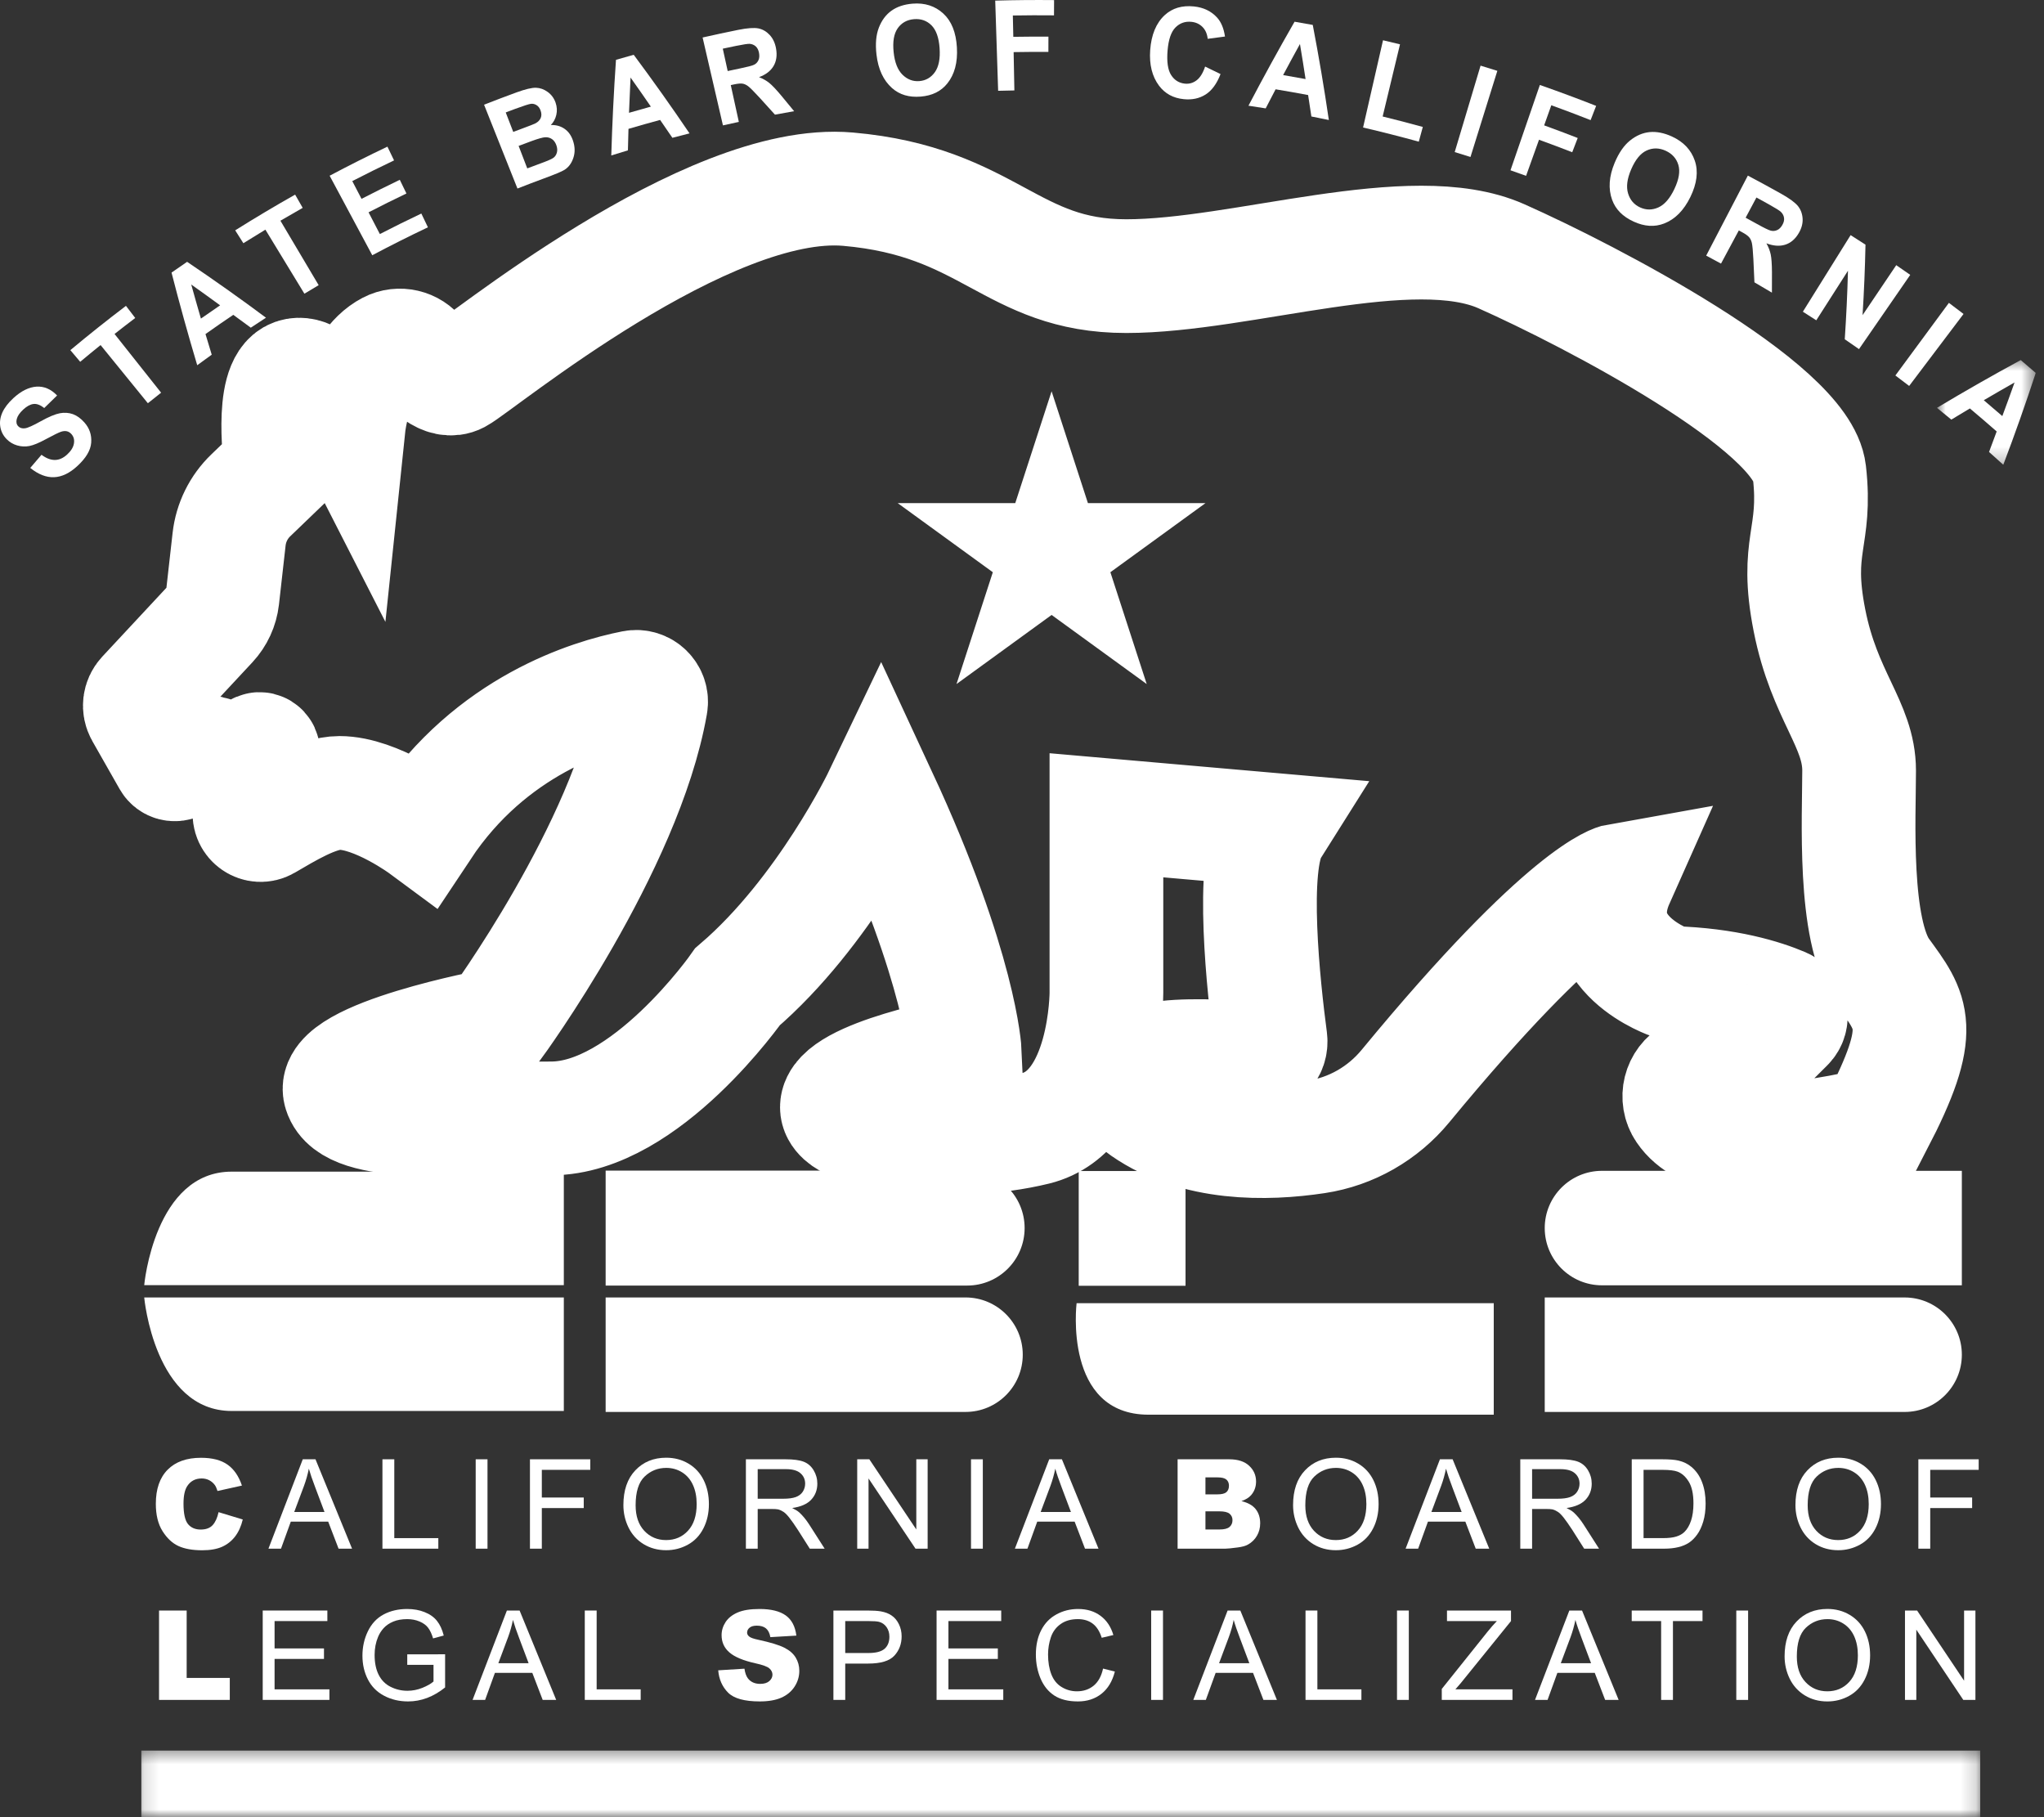
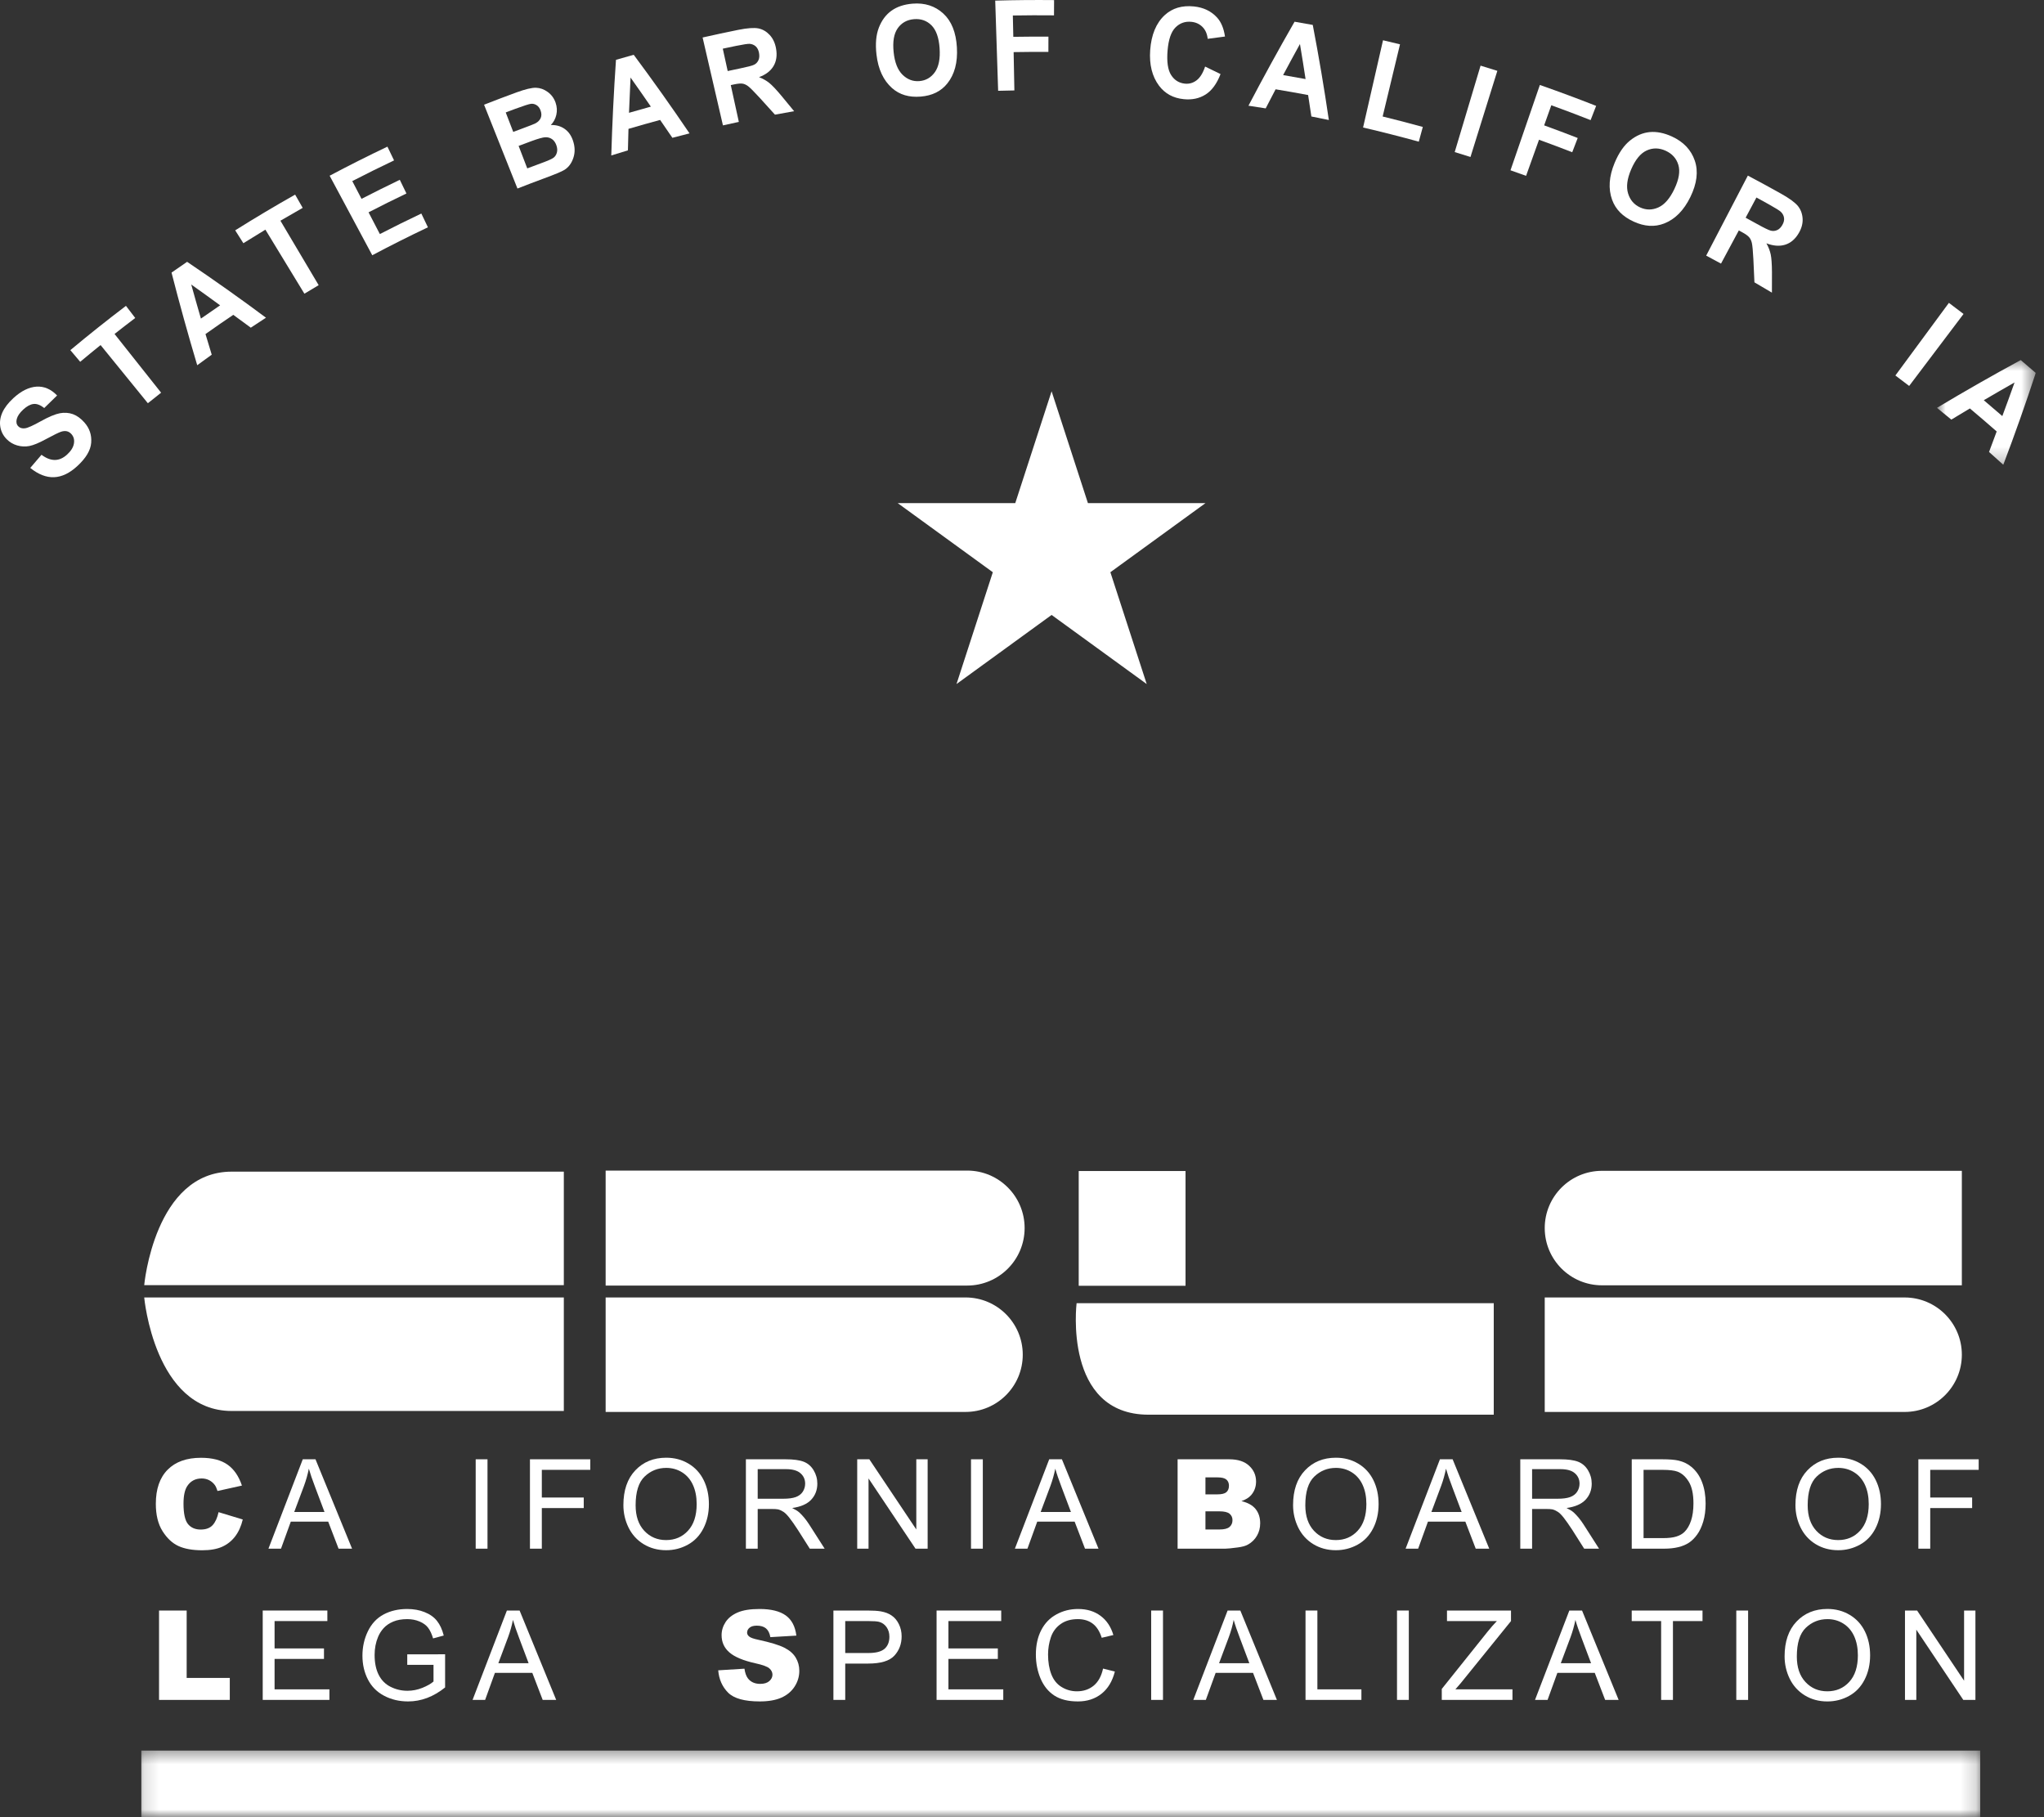
<svg xmlns="http://www.w3.org/2000/svg" width="135" height="120" viewBox="0 0 135 120" fill="none">
  <rect x="0" y="0" width="135" height="120" fill="#333333" stroke="none" />
  <g clip-path="url(#clip0_255_630)">
    <path d="M63.877 77.301H40.001V84.894H63.877C65.974 84.894 67.673 83.194 67.673 81.097C67.673 79 65.974 77.301 63.877 77.301Z" fill="white" />
    <path d="M63.771 85.679H40.001V93.239H63.771C65.858 93.239 67.55 91.546 67.55 89.459C67.55 87.371 65.858 85.679 63.771 85.679Z" fill="white" />
    <path d="M71.246 84.908H78.301V77.33H71.246V84.908Z" fill="white" />
    <path d="M71.106 86.057C71.106 86.057 70.204 93.421 75.864 93.421H98.658V86.057" fill="white" />
    <path d="M9.525 85.679C9.525 85.679 10.199 93.176 15.304 93.176C20.408 93.176 37.239 93.174 37.239 93.174V85.679" fill="white" />
    <path d="M9.525 84.867C9.525 84.867 10.199 77.371 15.304 77.371C20.408 77.371 37.239 77.372 37.239 77.372V84.867" fill="white" />
    <path d="M125.794 85.68H102.025V93.24H125.794C127.881 93.24 129.574 91.547 129.574 89.46C129.574 87.372 127.881 85.68 125.794 85.68Z" fill="white" />
    <path d="M105.805 84.877H129.574V77.317H105.805C103.717 77.317 102.025 79.01 102.025 81.097C102.025 83.185 103.717 84.877 105.805 84.877Z" fill="white" />
    <mask id="mask0_255_630" style="mask-type:luminance" maskUnits="userSpaceOnUse" x="9" y="115" width="122" height="5">
      <path d="M9.138 115.442H130.82V120H9.138V115.442Z" fill="white" />
    </mask>
    <g mask="url(#mask0_255_630)">
      <path d="M9.334 120H130.787V115.602H9.334V120Z" fill="white" />
    </g>
    <mask id="mask1_255_630" style="mask-type:luminance" maskUnits="userSpaceOnUse" x="0" y="0" width="135" height="105">
-       <path d="M0 0H134.455V104.968H0V0Z" fill="white" />
-     </mask>
+       </mask>
    <g mask="url(#mask1_255_630)">
-       <path d="M73.076 53.838V65.57C73.076 65.57 73.076 73.363 68.4 74.511C63 75.837 55.274 75.004 55.274 73.117C55.274 71.046 63.724 69.507 63.724 69.507C63.724 69.507 63.478 64.01 58.146 52.525C58.146 52.525 54.454 60.237 48.712 65.16C48.712 65.16 42.64 73.855 36.406 73.855C30.171 73.855 23.198 74.511 22.46 72.132C21.722 69.753 32.714 67.703 32.714 67.703C32.714 67.703 41.344 55.929 42.99 46.512C43.109 45.832 42.506 45.243 41.829 45.377C39.019 45.932 32.433 47.912 27.956 54.659C27.956 54.659 24.85 52.362 22.424 52.362C20.924 52.362 18.908 53.614 17.588 54.38C17.048 54.694 16.386 54.237 16.485 53.62L17.381 49.759C17.433 49.534 17.166 49.37 16.993 49.524C16.397 50.048 15.43 50.622 14.501 49.973C13.98 49.61 13.303 49.558 12.726 49.826L11.76 50.412C11.555 50.536 11.287 50.466 11.169 50.258L9.363 47.083C9.151 46.71 9.206 46.241 9.499 45.926L13.922 41.177C14.352 40.715 14.622 40.129 14.693 39.502L15.131 35.613C15.255 34.508 15.761 33.482 16.563 32.711L18.563 30.787C18.563 30.787 17.784 25.372 19.424 24.798C21.065 24.224 23.035 28.079 23.035 28.079C23.035 28.079 23.444 24.16 25.695 22.99C26.371 22.638 27.205 22.838 27.667 23.445C28.285 24.263 29.339 25.364 30.253 24.88C31.648 24.142 46.66 11.672 56.012 12.493C65.364 13.313 66.759 18.235 74.388 18.235C82.017 18.235 93.256 14.297 99.163 16.922C105.069 19.548 119.016 26.831 119.508 31.188C120 35.544 118.523 35.954 119.508 40.958C120.492 45.963 122.789 47.849 122.789 50.885C122.789 53.92 122.379 61.468 124.348 64.175C126.316 66.882 127.219 67.866 123.938 74.183C123.938 74.183 113.709 77.036 111.195 73.321C110.645 72.508 110.924 71.401 111.785 70.929C112.513 70.531 113.738 70.138 115.801 69.917L118.033 67.695C118.453 67.278 118.317 66.568 117.772 66.336C116.494 65.791 114.066 65.018 110.402 64.913C110.402 64.913 104.659 63.026 106.833 58.145C106.833 58.145 103.538 58.729 92.825 71.723C91.341 73.523 89.248 74.727 86.941 75.075C83.633 75.575 79.009 75.647 75.535 73.237C74.319 72.394 74.581 70.532 75.982 70.056C77.103 69.674 79.701 69.658 82.697 69.907C83.415 69.966 84.005 69.346 83.911 68.631C83.469 65.303 82.557 57.066 83.986 54.792L73.076 53.838Z" stroke="white" stroke-width="7.51" stroke-miterlimit="10" />
-     </g>
+       </g>
    <path d="M69.455 25.839L71.854 33.224H79.619L73.337 37.788L75.737 45.172L69.455 40.609L63.174 45.172L65.573 37.788L59.29 33.224H67.055" fill="white" />
    <path d="M14.436 99.857L16.034 100.341C15.927 100.789 15.757 101.164 15.526 101.466C15.296 101.765 15.009 101.992 14.666 102.145C14.324 102.297 13.888 102.374 13.36 102.374C12.719 102.374 12.195 102.281 11.789 102.096C11.383 101.909 11.031 101.58 10.734 101.11C10.439 100.642 10.292 100.04 10.292 99.307C10.292 98.33 10.551 97.579 11.072 97.054C11.592 96.529 12.326 96.267 13.276 96.267C14.019 96.267 14.603 96.418 15.028 96.719C15.454 97.019 15.771 97.48 15.979 98.102L14.366 98.46C14.31 98.282 14.25 98.15 14.189 98.067C14.086 97.928 13.96 97.821 13.812 97.746C13.666 97.671 13.502 97.632 13.322 97.632C12.908 97.632 12.591 97.798 12.371 98.13C12.204 98.379 12.12 98.768 12.12 99.296C12.12 99.951 12.219 100.401 12.416 100.644C12.616 100.886 12.895 101.006 13.255 101.006C13.603 101.006 13.867 100.908 14.046 100.713C14.224 100.517 14.354 100.231 14.436 99.857Z" fill="white" />
    <path d="M17.73 102.269L19.997 96.366H20.837L23.253 102.269H22.362L21.676 100.482H19.207L18.559 102.269H17.73ZM19.433 99.845H21.432L20.816 98.208C20.628 97.715 20.488 97.306 20.398 96.986C20.323 97.365 20.218 97.741 20.081 98.114L19.433 99.845Z" fill="white" />
-     <path d="M25.259 102.269V96.366H26.042V101.572H28.95V102.269H25.259Z" fill="white" />
    <path d="M31.418 102.269V96.366H32.198V102.269H31.418Z" fill="white" />
    <path d="M35.002 102.269V96.366H38.986V97.063H35.786V98.891H38.554V99.587H35.786V102.269H35.002Z" fill="white" />
    <path d="M41.173 99.392C41.173 98.413 41.436 97.647 41.963 97.094C42.49 96.539 43.169 96.262 44 96.262C44.545 96.262 45.036 96.392 45.473 96.652C45.911 96.912 46.246 97.276 46.476 97.742C46.705 98.207 46.821 98.735 46.821 99.326C46.821 99.925 46.698 100.462 46.455 100.935C46.213 101.407 45.871 101.764 45.428 102.007C44.987 102.249 44.51 102.37 43.997 102.37C43.441 102.37 42.944 102.236 42.507 101.969C42.069 101.7 41.738 101.334 41.511 100.869C41.285 100.405 41.173 99.913 41.173 99.392ZM41.981 99.406C41.981 100.117 42.17 100.678 42.552 101.088C42.934 101.497 43.415 101.701 43.993 101.701C44.58 101.701 45.063 101.495 45.442 101.081C45.822 100.668 46.013 100.082 46.013 99.323C46.013 98.843 45.931 98.423 45.769 98.066C45.607 97.706 45.368 97.427 45.056 97.23C44.744 97.033 44.393 96.934 44.004 96.934C43.451 96.934 42.975 97.124 42.576 97.505C42.179 97.884 41.981 98.517 41.981 99.406Z" fill="white" />
    <path d="M49.264 102.269V96.366H51.882C52.406 96.366 52.806 96.42 53.08 96.526C53.353 96.631 53.572 96.818 53.735 97.087C53.899 97.357 53.982 97.653 53.982 97.975C53.982 98.395 53.845 98.75 53.575 99.037C53.305 99.323 52.887 99.505 52.321 99.584C52.527 99.684 52.684 99.781 52.791 99.876C53.018 100.085 53.234 100.348 53.439 100.663L54.466 102.269H53.484L52.704 101.039C52.474 100.687 52.285 100.416 52.136 100.228C51.99 100.041 51.859 99.909 51.743 99.835C51.626 99.759 51.508 99.705 51.388 99.674C51.297 99.656 51.152 99.647 50.953 99.647H50.044V102.269H49.264ZM50.044 98.971H51.726C52.08 98.971 52.359 98.934 52.561 98.859C52.762 98.785 52.916 98.668 53.021 98.508C53.125 98.346 53.178 98.168 53.178 97.975C53.178 97.697 53.075 97.468 52.871 97.289C52.669 97.109 52.35 97.017 51.914 97.017H50.044V98.971Z" fill="white" />
    <path d="M56.616 102.269V96.366H57.417L60.519 101.001V96.366H61.268V102.269H60.467L57.364 97.63V102.269H56.616Z" fill="white" />
    <path d="M64.132 102.269V96.366H64.912V102.269H64.132Z" fill="white" />
    <path d="M67.03 102.269L69.297 96.366H70.136L72.553 102.269H71.662L70.976 100.482H68.507L67.859 102.269H67.03ZM68.733 99.845H70.732L70.115 98.208C69.927 97.715 69.787 97.306 69.698 96.986C69.623 97.365 69.517 97.741 69.381 98.114L68.733 99.845Z" fill="white" />
    <path d="M77.777 96.366H81.19C81.758 96.366 82.195 96.508 82.499 96.791C82.805 97.072 82.959 97.421 82.959 97.836C82.959 98.184 82.849 98.484 82.632 98.734C82.487 98.9 82.275 99.031 81.994 99.128C82.418 99.23 82.731 99.405 82.931 99.653C83.13 99.902 83.231 100.215 83.231 100.59C83.231 100.897 83.159 101.173 83.018 101.415C82.876 101.659 82.681 101.852 82.433 101.993C82.28 102.084 82.049 102.149 81.744 102.188C81.333 102.242 81.059 102.269 80.925 102.269H77.777V96.366ZM79.616 98.682H80.41C80.693 98.682 80.89 98.633 81.002 98.536C81.112 98.436 81.169 98.294 81.169 98.111C81.169 97.939 81.112 97.804 81.002 97.707C80.89 97.61 80.696 97.561 80.42 97.561H79.616V98.682ZM79.616 101.001H80.546C80.858 101.001 81.079 100.945 81.207 100.834C81.337 100.723 81.402 100.573 81.402 100.385C81.402 100.211 81.338 100.07 81.211 99.963C81.085 99.857 80.862 99.803 80.542 99.803H79.616V101.001Z" fill="white" />
    <path d="M85.404 99.392C85.404 98.413 85.667 97.647 86.195 97.094C86.721 96.539 87.4 96.262 88.232 96.262C88.777 96.262 89.268 96.392 89.705 96.652C90.143 96.912 90.478 97.276 90.708 97.742C90.937 98.207 91.052 98.735 91.052 99.326C91.052 99.925 90.93 100.462 90.687 100.935C90.445 101.407 90.103 101.764 89.66 102.007C89.218 102.249 88.741 102.37 88.228 102.37C87.673 102.37 87.176 102.236 86.738 101.969C86.301 101.7 85.969 101.334 85.742 100.869C85.517 100.405 85.404 99.913 85.404 99.392ZM86.212 99.406C86.212 100.117 86.402 100.678 86.783 101.088C87.165 101.497 87.647 101.701 88.225 101.701C88.812 101.701 89.295 101.495 89.674 101.081C90.054 100.668 90.245 100.082 90.245 99.323C90.245 98.843 90.163 98.423 90.001 98.066C89.838 97.706 89.6 97.427 89.287 97.23C88.975 97.033 88.624 96.934 88.235 96.934C87.683 96.934 87.206 97.124 86.808 97.505C86.411 97.884 86.212 98.517 86.212 99.406Z" fill="white" />
    <path d="M92.836 102.269L95.103 96.366H95.942L98.359 102.269H97.467L96.781 100.482H94.312L93.665 102.269H92.836ZM94.539 99.845H96.537L95.921 98.208C95.733 97.715 95.593 97.306 95.503 96.986C95.428 97.365 95.323 97.741 95.186 98.114L94.539 99.845Z" fill="white" />
    <path d="M100.41 102.269V96.366H103.028C103.552 96.366 103.952 96.42 104.226 96.526C104.5 96.631 104.718 96.818 104.881 97.087C105.045 97.357 105.128 97.653 105.128 97.975C105.128 98.395 104.991 98.75 104.721 99.037C104.451 99.323 104.033 99.505 103.467 99.584C103.673 99.684 103.83 99.781 103.937 99.876C104.164 100.085 104.38 100.348 104.585 100.663L105.612 102.269H104.63L103.85 101.039C103.62 100.687 103.43 100.416 103.282 100.228C103.136 100.041 103.005 99.909 102.889 99.835C102.772 99.759 102.654 99.705 102.534 99.674C102.443 99.656 102.298 99.647 102.099 99.647H101.19V102.269H100.41ZM101.19 98.971H102.872C103.226 98.971 103.505 98.934 103.707 98.859C103.908 98.785 104.063 98.668 104.167 98.508C104.271 98.346 104.324 98.168 104.324 97.975C104.324 97.697 104.221 97.468 104.017 97.289C103.815 97.109 103.496 97.017 103.06 97.017H101.19V98.971Z" fill="white" />
    <path d="M107.772 102.269V96.366H109.806C110.263 96.366 110.612 96.395 110.854 96.45C111.193 96.529 111.482 96.671 111.721 96.875C112.032 97.138 112.265 97.474 112.418 97.885C112.573 98.294 112.651 98.76 112.651 99.284C112.651 99.733 112.598 100.131 112.494 100.479C112.39 100.825 112.255 101.112 112.09 101.339C111.928 101.564 111.748 101.742 111.554 101.872C111.359 102.002 111.123 102.101 110.847 102.168C110.573 102.235 110.257 102.269 109.9 102.269H107.772ZM108.552 101.572H109.813C110.202 101.572 110.508 101.536 110.729 101.464C110.949 101.393 111.126 101.29 111.258 101.158C111.444 100.972 111.587 100.724 111.69 100.413C111.794 100.1 111.847 99.72 111.847 99.274C111.847 98.657 111.744 98.182 111.54 97.85C111.338 97.518 111.092 97.296 110.802 97.184C110.593 97.104 110.256 97.063 109.792 97.063H108.552V101.572Z" fill="white" />
    <path d="M118.584 99.392C118.584 98.413 118.847 97.647 119.374 97.094C119.901 96.539 120.58 96.262 121.412 96.262C121.957 96.262 122.448 96.392 122.885 96.652C123.322 96.912 123.658 97.276 123.887 97.742C124.116 98.207 124.232 98.735 124.232 99.326C124.232 99.925 124.109 100.462 123.867 100.935C123.624 101.407 123.282 101.764 122.839 102.007C122.398 102.249 121.921 102.37 121.408 102.37C120.853 102.37 120.356 102.236 119.918 101.969C119.481 101.7 119.149 101.334 118.922 100.869C118.696 100.405 118.584 99.913 118.584 99.392ZM119.392 99.406C119.392 100.117 119.582 100.678 119.963 101.088C120.345 101.497 120.827 101.701 121.405 101.701C121.991 101.701 122.474 101.495 122.853 101.081C123.234 100.668 123.424 100.082 123.424 99.323C123.424 98.843 123.342 98.423 123.181 98.066C123.018 97.706 122.779 97.427 122.467 97.23C122.155 97.033 121.804 96.934 121.415 96.934C120.862 96.934 120.386 97.124 119.987 97.505C119.59 97.884 119.392 98.517 119.392 99.406Z" fill="white" />
    <path d="M126.702 102.269V96.366H130.686V97.063H127.486V98.891H130.254V99.587H127.486V102.269H126.702Z" fill="white" />
    <path d="M10.504 106.354H12.329V110.804H15.177V112.256H10.504V106.354Z" fill="white" />
    <path d="M17.352 112.255V106.353H21.621V107.049H18.135V108.856H21.398V109.549H18.135V111.558H21.757V112.255H17.352Z" fill="white" />
    <path d="M26.898 109.94V109.247L29.398 109.243V111.433C29.015 111.74 28.619 111.971 28.211 112.126C27.802 112.279 27.383 112.356 26.954 112.356C26.373 112.356 25.845 112.233 25.373 111.984C24.899 111.736 24.541 111.377 24.3 110.908C24.058 110.437 23.938 109.912 23.938 109.334C23.938 108.758 24.057 108.222 24.297 107.725C24.538 107.226 24.883 106.856 25.334 106.614C25.786 106.373 26.307 106.252 26.894 106.252C27.321 106.252 27.707 106.322 28.05 106.461C28.396 106.598 28.667 106.791 28.862 107.039C29.059 107.285 29.207 107.607 29.308 108.004L28.604 108.195C28.515 107.896 28.405 107.661 28.273 107.488C28.143 107.317 27.955 107.18 27.709 107.077C27.465 106.974 27.195 106.921 26.898 106.921C26.54 106.921 26.231 106.975 25.972 107.084C25.711 107.194 25.501 107.337 25.341 107.513C25.181 107.689 25.057 107.884 24.969 108.098C24.817 108.462 24.742 108.858 24.742 109.285C24.742 109.81 24.833 110.25 25.014 110.605C25.194 110.96 25.458 111.224 25.805 111.395C26.152 111.568 26.52 111.653 26.908 111.653C27.247 111.653 27.578 111.588 27.901 111.458C28.223 111.326 28.467 111.186 28.632 111.04V109.94H26.898Z" fill="white" />
    <path d="M31.212 112.255L33.479 106.353H34.318L36.735 112.255H35.843L35.157 110.469H32.688L32.041 112.255H31.212ZM32.915 109.831H34.913L34.297 108.195C34.109 107.701 33.969 107.293 33.879 106.972C33.804 107.351 33.699 107.727 33.562 108.101L32.915 109.831Z" fill="white" />
-     <path d="M38.623 112.255V106.353H39.407V111.558H42.315V112.255H38.623Z" fill="white" />
    <path d="M47.436 110.302L49.17 110.194C49.209 110.475 49.286 110.69 49.4 110.838C49.587 111.077 49.857 111.197 50.208 111.197C50.467 111.197 50.667 111.137 50.807 111.016C50.948 110.893 51.019 110.75 51.019 110.587C51.019 110.435 50.951 110.297 50.817 110.176C50.685 110.056 50.373 109.942 49.884 109.835C49.085 109.657 48.515 109.417 48.174 109.118C47.83 108.821 47.659 108.441 47.659 107.979C47.659 107.675 47.746 107.389 47.92 107.119C48.096 106.85 48.361 106.638 48.714 106.485C49.067 106.33 49.551 106.252 50.166 106.252C50.92 106.252 51.495 106.393 51.89 106.673C52.286 106.954 52.522 107.4 52.597 108.01L50.88 108.111C50.833 107.848 50.736 107.654 50.591 107.533C50.445 107.413 50.242 107.352 49.985 107.352C49.773 107.352 49.613 107.398 49.505 107.488C49.397 107.577 49.344 107.686 49.344 107.815C49.344 107.909 49.388 107.992 49.477 108.066C49.562 108.145 49.767 108.219 50.09 108.286C50.885 108.458 51.456 108.632 51.803 108.808C52.148 108.982 52.399 109.201 52.555 109.463C52.712 109.723 52.792 110.014 52.792 110.333C52.792 110.712 52.686 111.062 52.478 111.381C52.269 111.702 51.976 111.945 51.601 112.109C51.225 112.274 50.75 112.356 50.18 112.356C49.175 112.356 48.478 112.164 48.091 111.778C47.705 111.391 47.486 110.899 47.436 110.302Z" fill="white" />
    <path d="M55.044 112.255V106.353H57.27C57.661 106.353 57.961 106.372 58.168 106.408C58.458 106.457 58.701 106.55 58.896 106.687C59.093 106.822 59.251 107.012 59.369 107.254C59.489 107.498 59.55 107.767 59.55 108.059C59.55 108.56 59.389 108.986 59.07 109.333C58.749 109.682 58.172 109.856 57.339 109.856H55.825V112.255H55.044ZM55.825 109.159H57.35C57.855 109.159 58.214 109.065 58.426 108.877C58.636 108.69 58.742 108.424 58.742 108.083C58.742 107.838 58.679 107.626 58.554 107.449C58.431 107.274 58.267 107.157 58.063 107.101C57.931 107.067 57.688 107.049 57.336 107.049H55.825V109.159Z" fill="white" />
    <path d="M61.858 112.255V106.353H66.127V107.049H62.641V108.856H65.904V109.549H62.641V111.558H66.263V112.255H61.858Z" fill="white" />
    <path d="M72.853 110.187L73.633 110.382C73.47 111.025 73.175 111.515 72.748 111.851C72.324 112.188 71.804 112.356 71.192 112.356C70.555 112.356 70.037 112.227 69.639 111.97C69.239 111.71 68.934 111.335 68.726 110.845C68.519 110.353 68.416 109.825 68.416 109.261C68.416 108.646 68.533 108.11 68.768 107.652C69.002 107.195 69.337 106.847 69.771 106.611C70.205 106.372 70.682 106.252 71.202 106.252C71.792 106.252 72.287 106.403 72.689 106.705C73.092 107.004 73.375 107.427 73.535 107.972L72.766 108.153C72.628 107.724 72.429 107.412 72.167 107.217C71.907 107.02 71.579 106.921 71.185 106.921C70.732 106.921 70.353 107.03 70.05 107.248C69.745 107.464 69.53 107.755 69.406 108.122C69.282 108.489 69.221 108.868 69.221 109.257C69.221 109.759 69.294 110.196 69.44 110.57C69.586 110.944 69.814 111.224 70.123 111.409C70.431 111.595 70.765 111.688 71.126 111.688C71.564 111.688 71.934 111.562 72.237 111.312C72.54 111.059 72.746 110.684 72.853 110.187Z" fill="white" />
    <path d="M76.032 112.255V106.353H76.812V112.255H76.032Z" fill="white" />
    <path d="M78.814 112.255L81.08 106.353H81.92L84.336 112.255H83.445L82.759 110.469H80.29L79.642 112.255H78.814ZM80.516 109.831H82.515L81.899 108.195C81.711 107.701 81.57 107.293 81.481 106.972C81.406 107.351 81.301 107.727 81.164 108.101L80.516 109.831Z" fill="white" />
    <path d="M86.226 112.255V106.353H87.009V111.558H89.917V112.255H86.226Z" fill="white" />
    <path d="M92.268 112.255V106.353H93.048V112.255H92.268Z" fill="white" />
    <path d="M95.225 112.255V111.531L98.251 107.749C98.464 107.483 98.668 107.249 98.864 107.049H95.569V106.353H99.797V107.049L96.482 111.144L96.123 111.558H99.894V112.255H95.225Z" fill="white" />
    <path d="M101.383 112.255L103.65 106.353H104.489L106.906 112.255H106.015L105.329 110.469H102.86L102.212 112.255H101.383ZM103.086 109.831H105.085L104.469 108.195C104.281 107.701 104.14 107.293 104.051 106.972C103.976 107.351 103.87 107.727 103.734 108.101L103.086 109.831Z" fill="white" />
    <path d="M109.713 112.256V107.05H107.77V106.354H112.446V107.05H110.493V112.256H109.713Z" fill="white" />
    <path d="M114.677 112.256V106.354H115.457V112.256H114.677Z" fill="white" />
    <path d="M117.867 109.38C117.867 108.4 118.13 107.634 118.657 107.081C119.184 106.527 119.863 106.249 120.694 106.249C121.239 106.249 121.73 106.38 122.167 106.639C122.605 106.899 122.94 107.263 123.17 107.729C123.399 108.194 123.515 108.722 123.515 109.313C123.515 109.912 123.392 110.449 123.149 110.922C122.907 111.394 122.565 111.752 122.122 111.995C121.681 112.237 121.204 112.357 120.691 112.357C120.135 112.357 119.638 112.224 119.2 111.956C118.763 111.687 118.432 111.321 118.204 110.856C117.979 110.392 117.867 109.9 117.867 109.38ZM118.675 109.393C118.675 110.104 118.864 110.665 119.246 111.075C119.628 111.485 120.109 111.688 120.687 111.688C121.274 111.688 121.757 111.482 122.136 111.068C122.516 110.656 122.707 110.069 122.707 109.31C122.707 108.83 122.625 108.411 122.463 108.053C122.3 107.693 122.062 107.415 121.749 107.217C121.438 107.02 121.087 106.921 120.698 106.921C120.145 106.921 119.669 107.112 119.27 107.492C118.873 107.871 118.675 108.505 118.675 109.393Z" fill="white" />
    <path d="M125.818 112.256V106.354H126.619L129.722 110.988V106.354H130.471V112.256H129.67L126.567 107.618V112.256H125.818Z" fill="white" />
    <path d="M1.998 30.9C2.244 30.609 2.492 30.32 2.741 30.032C3.36 30.495 3.923 30.487 4.436 30.013C4.692 29.778 4.84 29.538 4.882 29.29C4.925 29.042 4.869 28.832 4.714 28.662C4.624 28.562 4.52 28.5 4.404 28.477C4.288 28.453 4.157 28.467 4.009 28.518C3.862 28.571 3.535 28.729 3.029 29.002C2.578 29.247 2.217 29.398 1.944 29.452C1.672 29.505 1.403 29.492 1.134 29.414C0.865 29.336 0.633 29.198 0.438 28.999C0.211 28.767 0.071 28.495 0.02 28.184C-0.03 27.872 0.014 27.559 0.154 27.244C0.295 26.929 0.537 26.61 0.882 26.293C1.4 25.815 1.914 25.563 2.416 25.532C2.917 25.502 3.369 25.699 3.771 26.116C3.488 26.391 3.204 26.667 2.922 26.944C2.668 26.744 2.433 26.654 2.218 26.677C2.003 26.701 1.777 26.822 1.54 27.04C1.302 27.259 1.159 27.469 1.107 27.669C1.057 27.868 1.088 28.027 1.202 28.147C1.314 28.264 1.466 28.309 1.657 28.282C1.847 28.255 2.194 28.096 2.697 27.815C3.232 27.519 3.652 27.346 3.954 27.289C4.255 27.233 4.542 27.253 4.812 27.348C5.081 27.445 5.334 27.627 5.572 27.895C5.915 28.282 6.063 28.729 6.023 29.236C5.984 29.741 5.677 30.252 5.104 30.779C4.093 31.712 3.07 31.762 1.998 30.9Z" fill="white" />
    <path d="M9.766 26.628C8.726 25.347 7.686 24.067 6.643 22.787C6.192 23.151 5.743 23.519 5.297 23.892C5.08 23.636 4.863 23.379 4.646 23.122C5.853 22.115 7.077 21.14 8.319 20.198C8.523 20.465 8.728 20.731 8.932 20.998C8.474 21.346 8.018 21.697 7.565 22.054C8.591 23.345 9.617 24.638 10.641 25.932C10.348 26.162 10.056 26.394 9.766 26.628Z" fill="white" />
    <path d="M14.538 20.162C13.907 19.7 13.271 19.242 12.631 18.789C12.839 19.541 13.052 20.291 13.27 21.039C13.691 20.743 14.114 20.45 14.538 20.162ZM17.567 20.98C17.232 21.197 16.898 21.417 16.565 21.639C16.181 21.355 15.795 21.072 15.408 20.791C14.791 21.206 14.179 21.629 13.572 22.06C13.707 22.515 13.845 22.969 13.984 23.422C13.664 23.652 13.344 23.884 13.026 24.118C12.422 22.097 11.856 20.058 11.329 18.001C11.671 17.762 12.014 17.525 12.358 17.29C14.131 18.484 15.868 19.715 17.567 20.98Z" fill="white" />
    <path d="M20.104 19.394C19.246 17.984 18.389 16.574 17.529 15.166C17.042 15.46 16.557 15.758 16.074 16.061C15.895 15.778 15.714 15.494 15.534 15.211C16.838 14.392 18.158 13.606 19.492 12.852C19.659 13.144 19.825 13.436 19.992 13.727C19.5 14.005 19.009 14.288 18.521 14.575C19.365 15.993 20.206 17.413 21.047 18.832C20.731 19.018 20.417 19.205 20.104 19.394Z" fill="white" />
    <path d="M24.587 16.856C23.65 15.104 22.712 13.354 21.772 11.604C23.032 10.935 24.304 10.296 25.588 9.684L26.026 10.592C25.1 11.033 24.181 11.488 23.267 11.959C23.47 12.35 23.674 12.74 23.878 13.131C24.715 12.699 25.559 12.28 26.406 11.874C26.552 12.175 26.698 12.476 26.844 12.777C26.005 13.179 25.171 13.593 24.342 14.021C24.591 14.499 24.84 14.977 25.089 15.456C25.995 14.989 26.908 14.537 27.828 14.101C27.973 14.404 28.118 14.707 28.263 15.01C27.027 15.596 25.801 16.212 24.587 16.856Z" fill="white" />
    <path d="M34.254 9.636C34.444 10.131 34.634 10.625 34.824 11.12C35.142 10.999 35.459 10.881 35.777 10.764C36.196 10.61 36.459 10.495 36.564 10.413C36.669 10.331 36.741 10.218 36.781 10.073C36.821 9.929 36.809 9.768 36.746 9.589C36.68 9.406 36.583 9.271 36.453 9.183C36.322 9.096 36.176 9.056 36.015 9.063C35.853 9.071 35.547 9.155 35.098 9.32C34.816 9.425 34.535 9.53 34.254 9.636ZM33.402 7.425C33.567 7.853 33.732 8.283 33.898 8.711C34.128 8.623 34.361 8.536 34.592 8.451C35.009 8.296 35.266 8.196 35.36 8.148C35.531 8.057 35.648 7.94 35.711 7.795C35.774 7.651 35.772 7.486 35.705 7.3C35.646 7.133 35.555 7.014 35.433 6.941C35.312 6.867 35.188 6.839 35.059 6.857C34.93 6.874 34.583 6.985 34.018 7.193C33.812 7.27 33.607 7.348 33.402 7.425ZM31.971 6.915C32.682 6.635 33.395 6.365 34.11 6.103C34.697 5.888 35.127 5.788 35.399 5.795C35.67 5.803 35.93 5.895 36.174 6.072C36.419 6.249 36.592 6.485 36.695 6.779C36.789 7.051 36.804 7.319 36.743 7.585C36.682 7.852 36.56 8.074 36.379 8.256C36.724 8.244 37.025 8.327 37.281 8.503C37.538 8.679 37.723 8.936 37.839 9.275C37.98 9.685 37.989 10.069 37.868 10.426C37.748 10.784 37.554 11.046 37.282 11.216C37.093 11.335 36.627 11.524 35.883 11.799C35.312 12.01 34.744 12.227 34.176 12.45C33.443 10.604 32.709 8.759 31.971 6.915Z" fill="white" />
    <path d="M42.987 7.041C42.546 6.399 42.099 5.758 41.645 5.12C41.607 5.897 41.573 6.674 41.544 7.449C42.025 7.31 42.505 7.174 42.987 7.041ZM45.541 8.808C45.163 8.902 44.785 9 44.408 9.1C44.14 8.706 43.87 8.312 43.599 7.92C42.9 8.108 42.203 8.305 41.509 8.51C41.494 8.983 41.482 9.456 41.472 9.929C41.105 10.039 40.739 10.152 40.373 10.266C40.435 8.165 40.538 6.059 40.684 3.95C41.074 3.837 41.464 3.726 41.855 3.618C43.127 5.327 44.356 7.057 45.541 8.808Z" fill="white" />
    <path d="M48.062 4.691C48.332 4.633 48.603 4.576 48.874 4.52C49.369 4.418 49.682 4.338 49.809 4.273C49.937 4.208 50.032 4.109 50.093 3.976C50.155 3.843 50.166 3.679 50.129 3.485C50.093 3.299 50.02 3.158 49.913 3.061C49.805 2.965 49.674 2.909 49.519 2.895C49.408 2.886 49.104 2.93 48.606 3.032C48.317 3.092 48.028 3.152 47.738 3.214C47.846 3.706 47.954 4.198 48.062 4.691ZM47.748 8.28C47.302 6.345 46.855 4.41 46.405 2.476C47.189 2.299 47.976 2.13 48.764 1.971C49.369 1.85 49.812 1.821 50.092 1.877C50.372 1.934 50.619 2.077 50.833 2.306C51.048 2.536 51.188 2.833 51.254 3.195C51.338 3.654 51.28 4.045 51.085 4.37C50.889 4.694 50.571 4.935 50.132 5.094C50.395 5.198 50.618 5.325 50.804 5.474C50.989 5.622 51.256 5.901 51.6 6.313C51.886 6.655 52.169 6.998 52.449 7.343C52.027 7.416 51.605 7.492 51.184 7.571C50.848 7.194 50.508 6.819 50.165 6.446C49.793 6.041 49.542 5.792 49.418 5.697C49.293 5.602 49.17 5.545 49.047 5.524C48.925 5.503 48.739 5.52 48.489 5.572C48.415 5.588 48.341 5.604 48.266 5.62C48.444 6.429 48.621 7.239 48.798 8.05C48.447 8.124 48.097 8.201 47.748 8.28Z" fill="white" />
    <path d="M59.022 3.444C59.092 4.126 59.29 4.623 59.61 4.936C59.931 5.25 60.301 5.39 60.724 5.355C61.15 5.32 61.489 5.123 61.746 4.765C62.001 4.406 62.107 3.876 62.057 3.173C62.008 2.484 61.831 1.983 61.523 1.674C61.214 1.364 60.827 1.228 60.368 1.266C59.907 1.303 59.548 1.504 59.294 1.862C59.039 2.221 58.95 2.748 59.022 3.444ZM57.889 3.603C57.808 2.897 57.859 2.304 58.047 1.822C58.235 1.34 58.513 0.967 58.881 0.705C59.247 0.444 59.712 0.288 60.27 0.242C61.08 0.175 61.762 0.396 62.305 0.897C62.848 1.397 63.142 2.143 63.2 3.127C63.26 4.123 63.045 4.914 62.572 5.506C62.156 6.029 61.571 6.317 60.809 6.379C60.041 6.442 59.414 6.257 58.915 5.815C58.347 5.31 58.001 4.575 57.889 3.603Z" fill="white" />
    <path d="M65.924 5.996C65.862 4.011 65.799 2.026 65.731 0.041C67.027 0.004 68.323 -0.007 69.619 0.006C69.618 0.342 69.616 0.678 69.614 1.014C68.708 1.005 67.801 1.007 66.895 1.023C66.906 1.493 66.915 1.963 66.926 2.432C67.699 2.419 68.473 2.416 69.246 2.421C69.245 2.757 69.244 3.093 69.243 3.429C68.478 3.423 67.712 3.427 66.947 3.441C66.964 4.284 66.982 5.128 66.997 5.972C66.639 5.977 66.282 5.985 65.924 5.996Z" fill="white" />
    <path d="M79.594 4.396C79.935 4.56 80.276 4.725 80.613 4.891C80.367 5.532 80.036 5.982 79.623 6.243C79.208 6.504 78.729 6.605 78.178 6.548C77.485 6.478 76.946 6.184 76.55 5.659C76.097 5.053 75.898 4.272 75.966 3.312C76.04 2.299 76.356 1.525 76.929 0.997C77.427 0.538 78.071 0.345 78.852 0.425C79.488 0.49 80 0.737 80.383 1.158C80.655 1.457 80.829 1.877 80.906 2.413C80.525 2.461 80.144 2.511 79.765 2.563C79.729 2.235 79.614 1.973 79.419 1.778C79.225 1.584 78.981 1.471 78.691 1.442C78.277 1.399 77.923 1.524 77.636 1.813C77.348 2.102 77.177 2.608 77.115 3.329C77.053 4.077 77.132 4.619 77.351 4.958C77.568 5.296 77.87 5.484 78.261 5.524C78.548 5.552 78.804 5.478 79.035 5.301C79.266 5.123 79.452 4.822 79.594 4.396Z" fill="white" />
    <path d="M86.229 5.221C86.111 4.449 85.988 3.678 85.858 2.907C85.482 3.588 85.112 4.272 84.746 4.958C85.241 5.041 85.735 5.129 86.229 5.221ZM87.766 7.924C87.382 7.843 86.998 7.767 86.613 7.692C86.543 7.22 86.471 6.748 86.397 6.276C85.682 6.142 84.966 6.015 84.25 5.897C84.03 6.316 83.812 6.736 83.595 7.157C83.217 7.096 82.837 7.037 82.457 6.981C83.433 5.118 84.448 3.269 85.502 1.434C85.903 1.502 86.304 1.573 86.704 1.646C87.106 3.739 87.46 5.832 87.766 7.924Z" fill="white" />
    <path d="M90.027 8.42C90.469 6.501 90.907 4.58 91.344 2.659C91.719 2.746 92.092 2.836 92.466 2.927C92.085 4.516 91.703 6.104 91.32 7.693C92.206 7.909 93.09 8.139 93.972 8.382C93.884 8.707 93.795 9.031 93.707 9.355C92.485 9.019 91.258 8.707 90.027 8.42Z" fill="white" />
    <path d="M96.079 10.043C96.651 8.141 97.221 6.238 97.787 4.335C98.157 4.447 98.527 4.561 98.895 4.678C98.305 6.575 97.714 8.471 97.121 10.366C96.773 10.257 96.427 10.149 96.079 10.043Z" fill="white" />
    <path d="M99.763 11.245C100.411 9.368 101.058 7.49 101.703 5.611C102.948 6.047 104.187 6.506 105.42 6.992C105.298 7.305 105.177 7.619 105.055 7.932C104.194 7.592 103.328 7.265 102.46 6.95C102.302 7.393 102.144 7.836 101.986 8.279C102.728 8.548 103.467 8.825 104.203 9.113C104.082 9.426 103.961 9.739 103.841 10.053C103.112 9.769 102.38 9.494 101.647 9.228C101.363 10.023 101.078 10.817 100.793 11.612C100.45 11.488 100.107 11.365 99.763 11.245Z" fill="white" />
    <path d="M107.736 11.179C107.464 11.809 107.397 12.341 107.53 12.775C107.663 13.209 107.926 13.515 108.323 13.697C108.724 13.88 109.124 13.88 109.531 13.697C109.938 13.513 110.294 13.105 110.594 12.468C110.889 11.843 110.977 11.318 110.851 10.892C110.726 10.468 110.445 10.154 110.015 9.956C109.582 9.758 109.162 9.753 108.757 9.938C108.353 10.122 108.013 10.538 107.736 11.179ZM106.643 10.752C106.916 10.097 107.254 9.605 107.66 9.279C108.065 8.953 108.498 8.767 108.956 8.723C109.413 8.679 109.906 8.776 110.43 9.016C111.19 9.364 111.695 9.899 111.936 10.609C112.179 11.319 112.077 12.118 111.646 13.005C111.209 13.901 110.627 14.482 109.911 14.759C109.279 15.004 108.612 14.961 107.896 14.633C107.176 14.303 106.704 13.827 106.474 13.192C106.214 12.468 106.265 11.655 106.643 10.752Z" fill="white" />
    <path d="M115.294 14.377C115.545 14.513 115.797 14.651 116.047 14.791C116.506 15.046 116.807 15.194 116.951 15.23C117.095 15.268 117.236 15.256 117.372 15.196C117.508 15.138 117.625 15.022 117.722 14.85C117.816 14.684 117.852 14.53 117.83 14.385C117.808 14.239 117.741 14.109 117.626 13.995C117.545 13.914 117.275 13.743 116.814 13.487C116.545 13.338 116.276 13.19 116.007 13.043C115.77 13.488 115.532 13.932 115.294 14.377ZM112.688 16.881C113.607 15.121 114.525 13.359 115.44 11.596C116.175 11.985 116.908 12.383 117.635 12.791C118.194 13.104 118.566 13.38 118.751 13.61C118.935 13.841 119.037 14.116 119.057 14.434C119.076 14.752 118.992 15.069 118.806 15.388C118.572 15.791 118.269 16.047 117.9 16.161C117.531 16.274 117.121 16.242 116.667 16.068C116.807 16.322 116.902 16.568 116.951 16.805C117.001 17.042 117.029 17.433 117.033 17.975C117.035 18.425 117.034 18.875 117.03 19.325C116.646 19.096 116.262 18.869 115.875 18.645C115.856 18.134 115.832 17.623 115.805 17.111C115.777 16.555 115.741 16.2 115.705 16.044C115.669 15.889 115.609 15.763 115.525 15.665C115.442 15.568 115.285 15.455 115.052 15.329C114.983 15.29 114.914 15.253 114.844 15.216C114.453 15.946 114.061 16.676 113.668 17.407C113.343 17.23 113.015 17.054 112.688 16.881Z" fill="white" />
-     <path d="M119.074 20.584C120.127 18.899 121.178 17.214 122.227 15.527C122.555 15.735 122.882 15.945 123.21 16.157C123.178 17.718 123.113 19.269 123.017 20.811C123.76 19.712 124.501 18.612 125.241 17.511C125.55 17.723 125.858 17.936 126.165 18.151C125.04 19.787 123.911 21.422 122.781 23.054C122.468 22.836 122.155 22.619 121.841 22.404C121.941 20.904 122.013 19.395 122.053 17.878C121.356 18.97 120.658 20.06 119.96 21.151C119.665 20.96 119.37 20.771 119.074 20.584Z" fill="white" />
    <path d="M125.184 24.796C126.364 23.199 127.542 21.6 128.719 20C129.042 20.242 129.365 20.487 129.686 20.733C128.491 22.319 127.294 23.904 126.094 25.486C125.791 25.254 125.487 25.024 125.184 24.796Z" fill="white" />
    <mask id="mask2_255_630" style="mask-type:luminance" maskUnits="userSpaceOnUse" x="127" y="23" width="8" height="8">
      <path d="M127.923 23.623H134.455V30.755H127.923V23.623Z" fill="white" />
    </mask>
    <g mask="url(#mask2_255_630)">
      <path d="M132.247 27.477C132.522 26.74 132.792 25.999 133.056 25.256C132.375 25.642 131.698 26.033 131.023 26.429C131.434 26.775 131.841 27.124 132.247 27.477ZM132.311 30.692C131.999 30.407 131.685 30.125 131.37 29.846C131.541 29.396 131.709 28.944 131.875 28.492C131.289 27.977 130.699 27.47 130.104 26.972C129.695 27.216 129.287 27.462 128.88 27.71C128.565 27.448 128.248 27.189 127.931 26.932C129.745 25.845 131.59 24.792 133.464 23.777C133.796 24.058 134.126 24.341 134.455 24.627C133.783 26.673 133.069 28.695 132.311 30.692Z" fill="white" />
    </g>
  </g>
  <defs>
    <clipPath id="clip0_255_630">
      <rect width="134.455" height="120" fill="white" />
    </clipPath>
  </defs>
</svg>